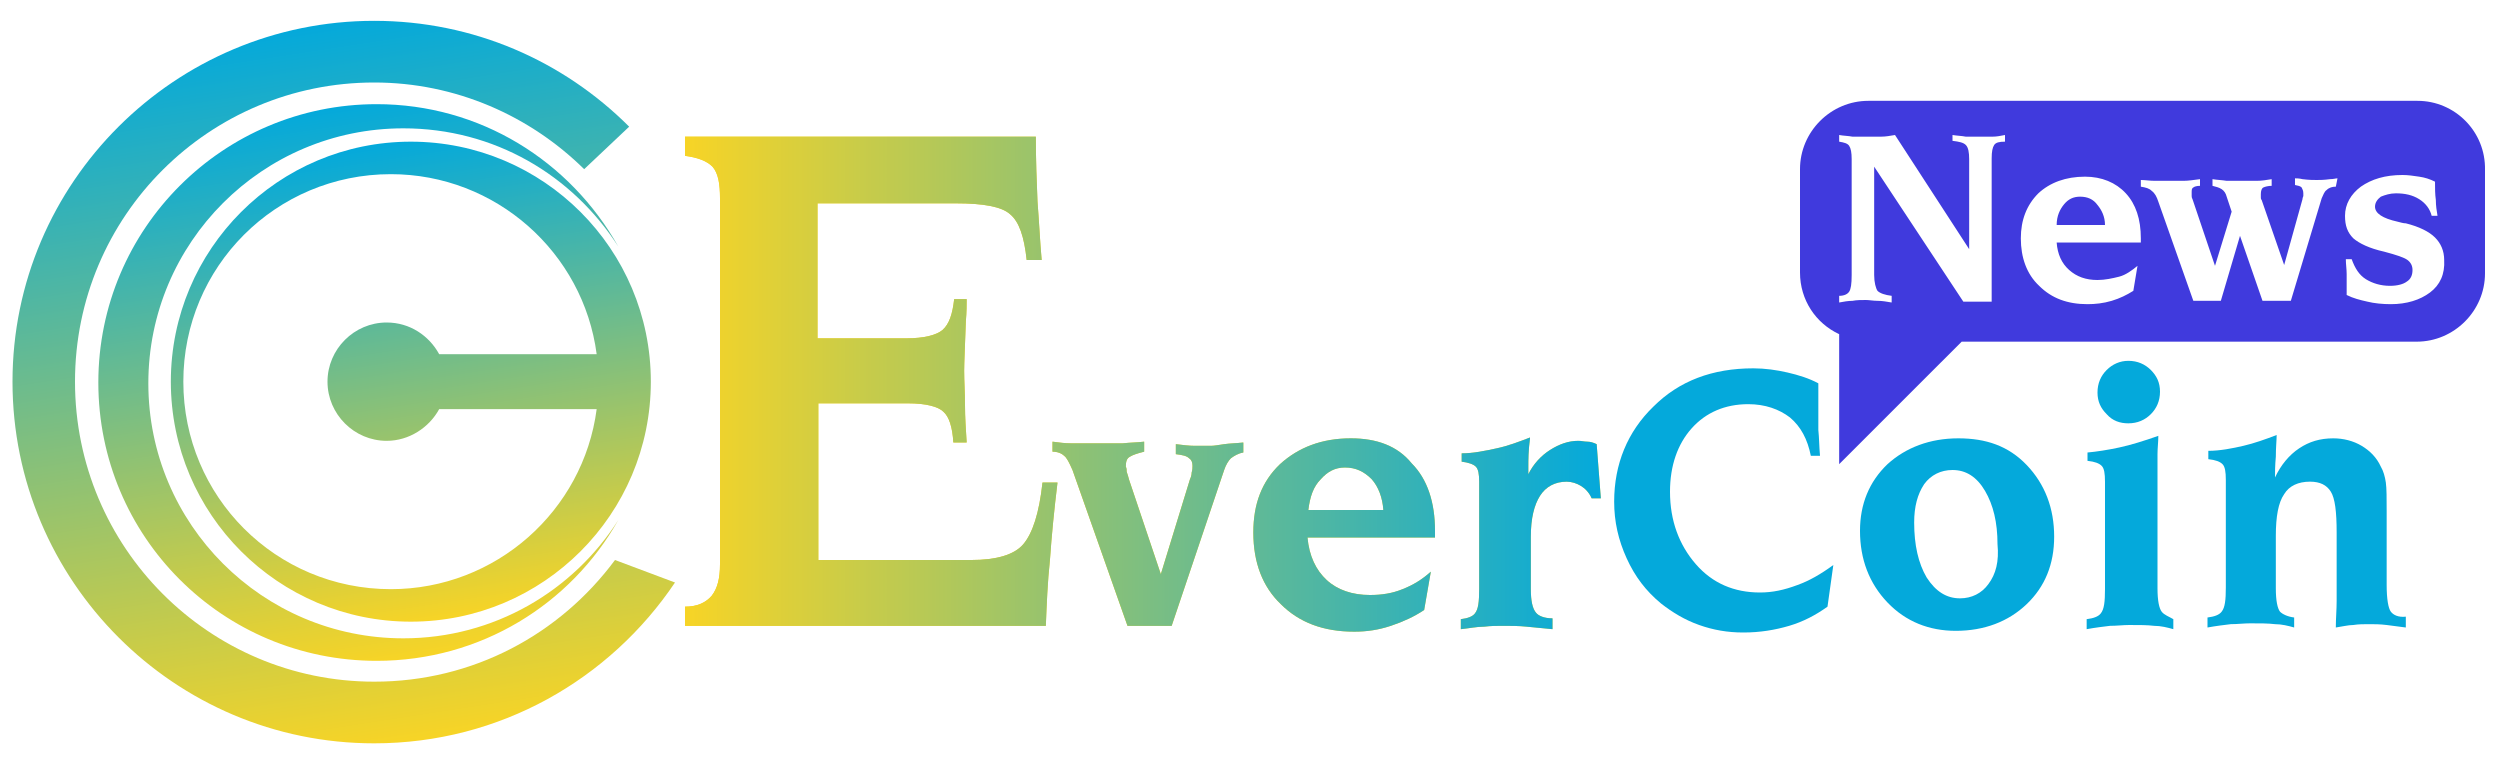
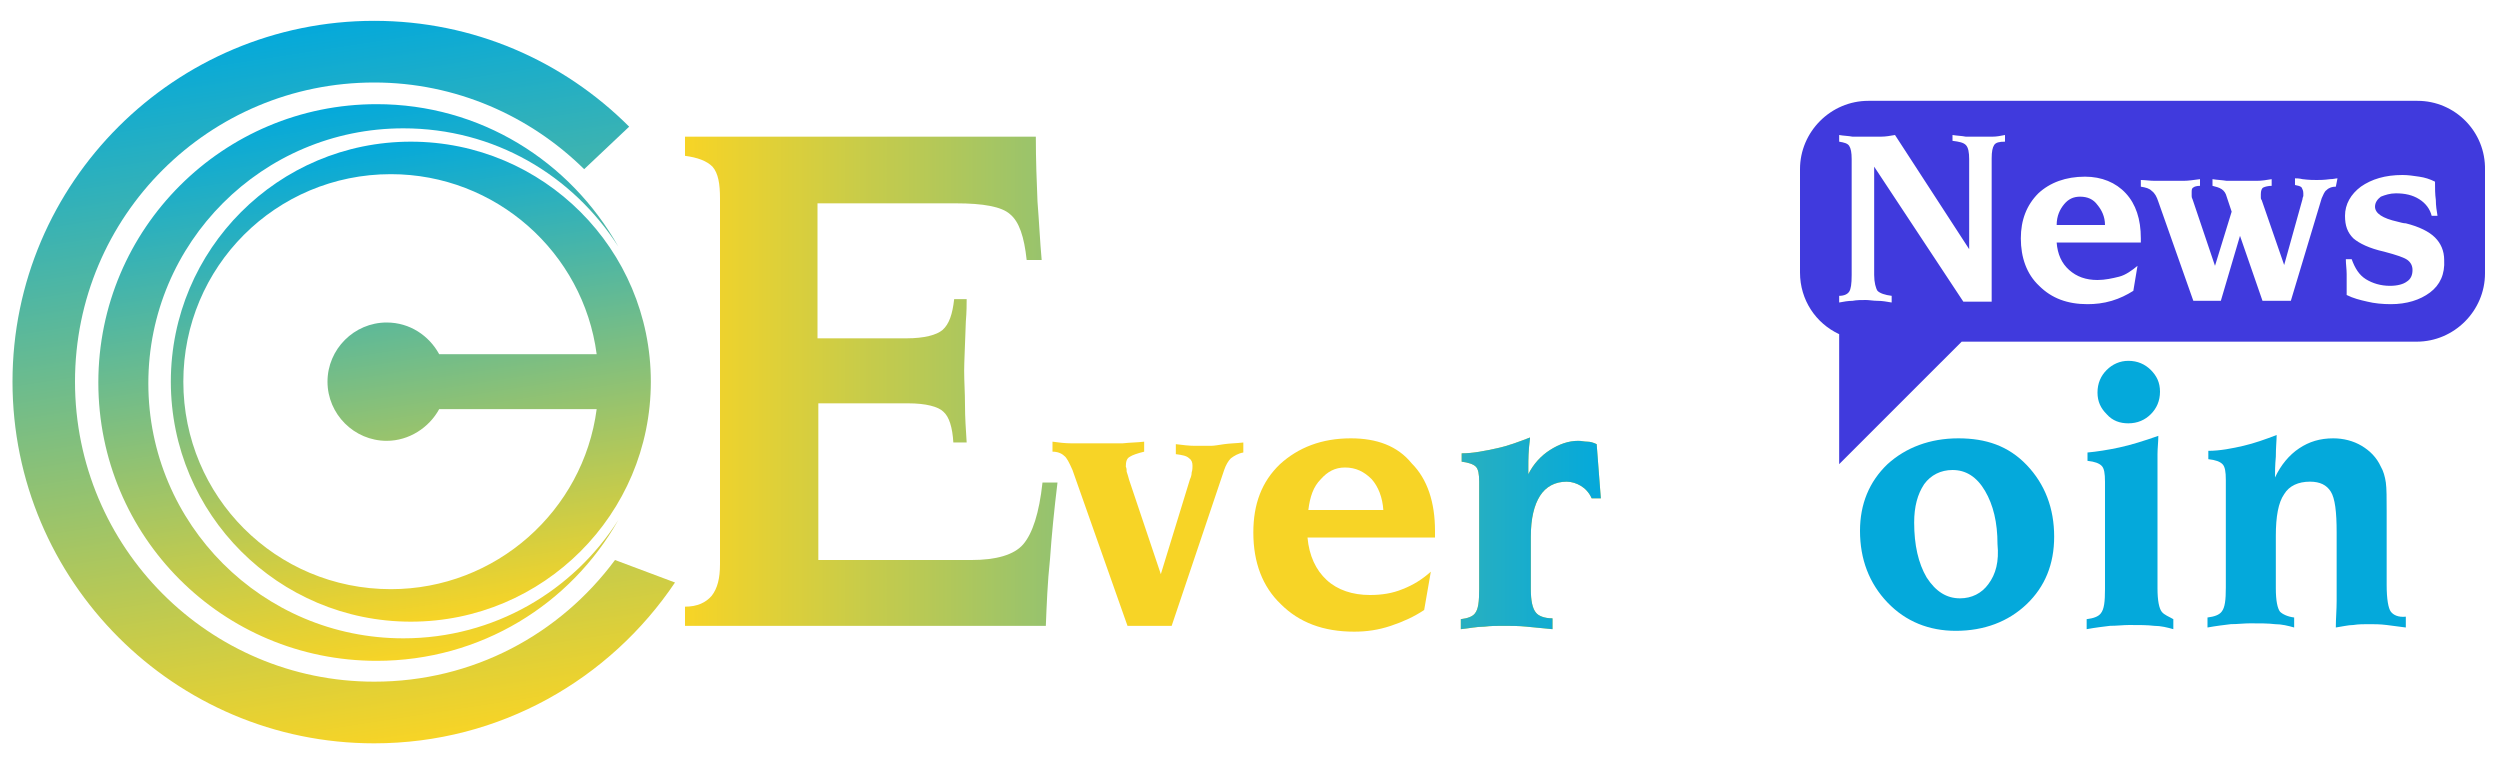
<svg xmlns="http://www.w3.org/2000/svg" version="1.1" id="Layer_1" x="0px" y="0px" width="300px" height="91.3px" viewBox="0 0 300 91.3" style="enable-background:new 0 0 300 91.3;" xml:space="preserve">
  <style type="text/css">
	.st0{fill:none;}
	.st1{fill:url(#XMLID_43_);}
	.st2{fill:url(#XMLID_44_);}
	.st3{fill:url(#XMLID_45_);}
	.st4{fill:#F7D426;}
	.st5{fill:url(#XMLID_46_);}
	.st6{fill:url(#XMLID_47_);}
	.st7{fill:url(#XMLID_48_);}
	.st8{fill:url(#XMLID_49_);}
	.st9{fill:#04A9DB;}
	.st10{fill:#403ADD;}
</style>
-   <path id="XMLID_70_" class="st0" d="M161.3,56.2c-1.1,0-2.1,0.5-2.9,1.4c-0.8,0.9-1.3,2.2-1.5,3.7h8.9c-0.1-1.5-0.6-2.8-1.4-3.7  C163.7,56.6,162.6,56.2,161.3,56.2z" />
+   <path id="XMLID_70_" class="st0" d="M161.3,56.2c-1.1,0-2.1,0.5-2.9,1.4c-0.8,0.9-1.3,2.2-1.5,3.7h8.9c-0.1-1.5-0.6-2.8-1.4-3.7  z" />
  <path id="XMLID_69_" class="st0" d="M46,38.7c2.7,0,5.1,1.6,6.3,3.8h18.9c-1.6-12.2-12.1-21.6-24.7-21.6  c-13.7,0-24.9,11.1-24.9,24.9s11.1,24.9,24.9,24.9c12.6,0,23.1-9.4,24.7-21.6H52.2c-1.2,2.2-3.5,3.8-6.3,3.8c-3.9,0-7.1-3.2-7.1-7.1  C38.9,41.9,42,38.7,46,38.7z" />
  <g id="XMLID_59_">
    <g id="XMLID_64_">
      <linearGradient id="XMLID_43_" gradientUnits="userSpaceOnUse" x1="49.175" y1="78.974" x2="38.965" y2="13.023">
        <stop offset="0" style="stop-color:#F7D426" />
        <stop offset="1" style="stop-color:#04A9DB" />
      </linearGradient>
      <path id="XMLID_68_" class="st1" d="M45.2,12.5c-18.4,0-33.4,14.9-33.4,33.4s14.9,33.4,33.4,33.4c12.5,0,23.3-6.8,29-16.9    c-5.4,8.5-14.9,14.2-25.8,14.2c-16.9,0-30.6-13.7-30.6-30.6s13.7-30.6,30.6-30.6c10.9,0,20.3,5.6,25.8,14.2    C68.4,19.3,57.6,12.5,45.2,12.5z" />
      <linearGradient id="XMLID_44_" gradientUnits="userSpaceOnUse" x1="53.73" y1="74.277" x2="44.922" y2="17.384">
        <stop offset="0" style="stop-color:#F7D426" />
        <stop offset="1" style="stop-color:#04A9DB" />
      </linearGradient>
      <path id="XMLID_63_" class="st2" d="M49.3,17c-15.9,0-28.8,12.9-28.8,28.8s12.9,28.8,28.8,28.8s28.8-12.9,28.8-28.8    S65.2,17,49.3,17z M46.4,52.9c2.7,0,5.1-1.6,6.3-3.8h18.9c-1.6,12.2-12.1,21.6-24.7,21.6C33.1,70.7,22,59.6,22,45.8    s11.1-24.9,24.9-24.9c12.6,0,23.1,9.4,24.7,21.6H52.7c-1.2-2.2-3.5-3.8-6.3-3.8c-3.9,0-7.1,3.2-7.1,7.1    C39.3,49.7,42.5,52.9,46.4,52.9z" />
    </g>
    <linearGradient id="XMLID_45_" gradientUnits="userSpaceOnUse" x1="47.36" y1="89.327" x2="34.093" y2="3.628">
      <stop offset="0" style="stop-color:#F7D426" />
      <stop offset="1" style="stop-color:#04A9DB" />
    </linearGradient>
    <path id="XMLID_62_" class="st3" d="M1.5,45.8c0,23.9,19.4,43.4,43.4,43.4c15.1,0,28.3-7.7,36.1-19.3l-7.2-2.7   c-6.6,8.9-17,14.6-28.9,14.6C25.1,81.8,9,65.7,9,45.8S25.1,9.9,44.9,9.9c9.8,0,18.7,4,25.2,10.4l5.4-5.1   C67.6,7.3,56.8,2.5,44.9,2.5C21,2.5,1.5,21.9,1.5,45.8z" />
  </g>
  <g id="XMLID_29_">
    <g id="XMLID_91_">
-       <path id="XMLID_97_" class="st4" d="M122.8,65.3c-1.1,1.3-3.3,1.9-6.2,1.9H98.2V48.4H109c2.1,0,3.6,0.4,4.2,1    c0.7,0.6,1.1,1.9,1.2,3.7h1.6c-0.1-1.6-0.2-3-0.2-4.5s-0.1-2.8-0.1-4.1c0-1,0.1-2.9,0.2-5.9c0.1-1.2,0.1-2.1,0.1-2.7h-1.5    c-0.2,1.8-0.6,3-1.4,3.7c-0.7,0.6-2.2,1-4.3,1H98.1V24.4h16.6c3.3,0,5.5,0.4,6.5,1.3c1.1,0.9,1.7,2.7,2,5.5h1.8    c-0.2-2.2-0.3-4.5-0.5-7c-0.1-2.4-0.2-5-0.2-7.8H82.2v2.3c1.5,0.2,2.6,0.6,3.3,1.3c0.7,0.8,0.9,2.1,0.9,3.8v43.9    c0,1.7-0.3,2.9-1,3.8c-0.7,0.8-1.7,1.3-3.2,1.3v2.3h43.3c0.1-2.5,0.2-5.2,0.5-8c0.2-2.9,0.5-5.9,0.9-9.2h-1.8    C124.7,61.6,123.9,64,122.8,65.3z" />
      <path id="XMLID_96_" class="st4" d="M145.3,53.5c-0.6,0-1.2,0-1.9,0c-0.7,0-1.5-0.1-2.3-0.2v1.2c0.8,0.1,1.3,0.2,1.6,0.5    c0.3,0.2,0.4,0.5,0.4,0.9c0,0.2,0,0.5-0.1,0.8c0,0.3-0.1,0.6-0.2,0.8l-3.5,11.4l-3.8-11.3c-0.1-0.4-0.2-0.7-0.3-1    c0-0.2,0-0.4-0.1-0.6c0-0.6,0.1-1,0.5-1.2c0.3-0.2,0.9-0.4,1.7-0.6v-1.2c-0.8,0.1-1.7,0.1-2.6,0.2c-0.9,0-2,0-3.2,0    c-1.1,0-2.1,0-2.9,0c-0.8,0-1.6-0.1-2.3-0.2v1.2c0.6,0,1.1,0.2,1.4,0.5c0.3,0.2,0.6,0.8,1,1.7l6.6,18.7h5.3l6.3-18.7    c0.2-0.6,0.5-1.1,0.8-1.4c0.4-0.3,0.9-0.6,1.5-0.7v-1.2c-0.9,0.1-1.6,0.1-2.3,0.2C146.2,53.4,145.7,53.5,145.3,53.5z" />
      <path id="XMLID_93_" class="st4" d="M162.1,52.6c-3.5,0-6.3,1.1-8.5,3.1c-2.2,2.1-3.2,4.8-3.2,8.2c0,3.6,1.1,6.5,3.3,8.6    c2.2,2.2,5.1,3.3,8.8,3.3c1.5,0,2.9-0.2,4.4-0.7s2.8-1.1,4-1.9l0.8-4.6c-1,0.9-2.1,1.6-3.4,2.1c-1.2,0.5-2.5,0.7-3.9,0.7    c-2.1,0-3.9-0.6-5.2-1.8c-1.3-1.2-2.1-2.9-2.3-5.1h15.3v-0.8c0-3.4-0.9-6.2-2.8-8.1C167.7,53.5,165.2,52.6,162.1,52.6z M157,61.2    c0.2-1.6,0.6-2.8,1.5-3.7c0.8-0.9,1.7-1.4,2.9-1.4c1.3,0,2.3,0.5,3.2,1.4c0.8,0.9,1.3,2.2,1.4,3.7H157z" />
      <path id="XMLID_92_" class="st4" d="M190.5,53c-0.4,0-0.7-0.1-1.1-0.1c-1.2,0-2.3,0.4-3.4,1.1c-1.1,0.7-2,1.7-2.6,2.9V56    c0-0.8,0-1.9,0.2-3.4v-0.1c-1.3,0.5-2.6,1-4,1.3c-1.4,0.3-2.8,0.6-4.2,0.6v1c0.8,0.1,1.4,0.3,1.7,0.6c0.3,0.3,0.4,0.9,0.4,1.8    v12.9c0,1.5-0.1,2.4-0.5,2.9c-0.3,0.4-0.9,0.6-1.7,0.7v1.2c1-0.1,1.9-0.3,2.8-0.3c0.8-0.1,1.6-0.1,2.3-0.1c0.9,0,1.8,0,2.8,0.1    c1,0.1,2,0.2,3.1,0.3v-1.3c-1,0-1.7-0.3-2-0.7c-0.4-0.5-0.6-1.4-0.6-2.8v-6.3c0-2.2,0.4-3.8,1.1-4.9c0.7-1.1,1.8-1.7,3.2-1.7    c0.6,0,1.2,0.2,1.7,0.5c0.5,0.3,1,0.8,1.3,1.5h1.1l-0.5-6.5C191.2,53.1,190.8,53,190.5,53z" />
    </g>
    <g id="XMLID_84_">
      <linearGradient id="XMLID_46_" gradientUnits="userSpaceOnUse" x1="82.174" y1="46.129" x2="192.111" y2="46.129">
        <stop offset="0" style="stop-color:#F7D426" />
        <stop offset="1" style="stop-color:#04A9DB" />
      </linearGradient>
      <path id="XMLID_90_" class="st5" d="M122.8,65.3c-1.1,1.3-3.3,1.9-6.2,1.9H98.2V48.4H109c2.1,0,3.6,0.4,4.2,1    c0.7,0.6,1.1,1.9,1.2,3.7h1.6c-0.1-1.6-0.2-3-0.2-4.5s-0.1-2.8-0.1-4.1c0-1,0.1-2.9,0.2-5.9c0.1-1.2,0.1-2.1,0.1-2.7h-1.5    c-0.2,1.8-0.6,3-1.4,3.7c-0.7,0.6-2.2,1-4.3,1H98.1V24.4h16.6c3.3,0,5.5,0.4,6.5,1.3c1.1,0.9,1.7,2.7,2,5.5h1.8    c-0.2-2.2-0.3-4.5-0.5-7c-0.1-2.4-0.2-5-0.2-7.8H82.2v2.3c1.5,0.2,2.6,0.6,3.3,1.3c0.7,0.8,0.9,2.1,0.9,3.8v43.9    c0,1.7-0.3,2.9-1,3.8c-0.7,0.8-1.7,1.3-3.2,1.3v2.3h43.3c0.1-2.5,0.2-5.2,0.5-8c0.2-2.9,0.5-5.9,0.9-9.2h-1.8    C124.7,61.6,123.9,64,122.8,65.3z" />
      <linearGradient id="XMLID_47_" gradientUnits="userSpaceOnUse" x1="82.174" y1="46.129" x2="192.111" y2="46.129">
        <stop offset="0" style="stop-color:#F7D426" />
        <stop offset="1" style="stop-color:#04A9DB" />
      </linearGradient>
-       <path id="XMLID_89_" class="st6" d="M145.3,53.5c-0.6,0-1.2,0-1.9,0c-0.7,0-1.5-0.1-2.3-0.2v1.2c0.8,0.1,1.3,0.2,1.6,0.5    c0.3,0.2,0.4,0.5,0.4,0.9c0,0.2,0,0.5-0.1,0.8c0,0.3-0.1,0.6-0.2,0.8l-3.5,11.4l-3.8-11.3c-0.1-0.4-0.2-0.7-0.3-1    c0-0.2,0-0.4-0.1-0.6c0-0.6,0.1-1,0.5-1.2c0.3-0.2,0.9-0.4,1.7-0.6v-1.2c-0.8,0.1-1.7,0.1-2.6,0.2c-0.9,0-2,0-3.2,0    c-1.1,0-2.1,0-2.9,0c-0.8,0-1.6-0.1-2.3-0.2v1.2c0.6,0,1.1,0.2,1.4,0.5c0.3,0.2,0.6,0.8,1,1.7l6.6,18.7h5.3l6.3-18.7    c0.2-0.6,0.5-1.1,0.8-1.4c0.4-0.3,0.9-0.6,1.5-0.7v-1.2c-0.9,0.1-1.6,0.1-2.3,0.2C146.2,53.4,145.7,53.5,145.3,53.5z" />
      <linearGradient id="XMLID_48_" gradientUnits="userSpaceOnUse" x1="82.174" y1="46.129" x2="192.111" y2="46.129">
        <stop offset="0" style="stop-color:#F7D426" />
        <stop offset="1" style="stop-color:#04A9DB" />
      </linearGradient>
-       <path id="XMLID_86_" class="st7" d="M162.1,52.6c-3.5,0-6.3,1.1-8.5,3.1c-2.2,2.1-3.2,4.8-3.2,8.2c0,3.6,1.1,6.5,3.3,8.6    c2.2,2.2,5.1,3.3,8.8,3.3c1.5,0,2.9-0.2,4.4-0.7s2.8-1.1,4-1.9l0.8-4.6c-1,0.9-2.1,1.6-3.4,2.1c-1.2,0.5-2.5,0.7-3.9,0.7    c-2.1,0-3.9-0.6-5.2-1.8c-1.3-1.2-2.1-2.9-2.3-5.1h15.3v-0.8c0-3.4-0.9-6.2-2.8-8.1C167.7,53.5,165.2,52.6,162.1,52.6z M157,61.2    c0.2-1.6,0.6-2.8,1.5-3.7c0.8-0.9,1.7-1.4,2.9-1.4c1.3,0,2.3,0.5,3.2,1.4c0.8,0.9,1.3,2.2,1.4,3.7H157z" />
      <linearGradient id="XMLID_49_" gradientUnits="userSpaceOnUse" x1="82.174" y1="46.129" x2="192.111" y2="46.129">
        <stop offset="0" style="stop-color:#F7D426" />
        <stop offset="1" style="stop-color:#04A9DB" />
      </linearGradient>
      <path id="XMLID_85_" class="st8" d="M190.5,53c-0.4,0-0.7-0.1-1.1-0.1c-1.2,0-2.3,0.4-3.4,1.1c-1.1,0.7-2,1.7-2.6,2.9V56    c0-0.8,0-1.9,0.2-3.4v-0.1c-1.3,0.5-2.6,1-4,1.3c-1.4,0.3-2.8,0.6-4.2,0.6v1c0.8,0.1,1.4,0.3,1.7,0.6c0.3,0.3,0.4,0.9,0.4,1.8    v12.9c0,1.5-0.1,2.4-0.5,2.9c-0.3,0.4-0.9,0.6-1.7,0.7v1.2c1-0.1,1.9-0.3,2.8-0.3c0.8-0.1,1.6-0.1,2.3-0.1c0.9,0,1.8,0,2.8,0.1    c1,0.1,2,0.2,3.1,0.3v-1.3c-1,0-1.7-0.3-2-0.7c-0.4-0.5-0.6-1.4-0.6-2.8v-6.3c0-2.2,0.4-3.8,1.1-4.9c0.7-1.1,1.8-1.7,3.2-1.7    c0.6,0,1.2,0.2,1.7,0.5c0.5,0.3,1,0.8,1.3,1.5h1.1l-0.5-6.5C191.2,53.1,190.8,53,190.5,53z" />
    </g>
  </g>
-   <path id="XMLID_55_" class="st9" d="M211.2,71.1c-3.1,0-5.7-1.1-7.7-3.4s-3.1-5.2-3.1-8.7c0-3.1,0.9-5.7,2.6-7.6  c1.7-1.9,4-2.9,6.8-2.9c2,0,3.7,0.6,5,1.6c1.3,1.1,2.1,2.6,2.5,4.6h1.1c-0.1-1.1-0.1-2.2-0.2-3.1c0-1,0-1.9,0-2.8c0-0.7,0-1.3,0-1.7  s0-0.7,0-1.1c-1.1-0.6-2.4-1-3.7-1.3c-1.3-0.3-2.7-0.5-4.1-0.5c-4.9,0-8.9,1.5-12,4.6c-3.1,3-4.7,6.9-4.7,11.4  c0,2.4,0.5,4.6,1.5,6.8s2.3,3.9,4.1,5.4c1.4,1.1,2.9,2,4.6,2.6c1.7,0.6,3.4,0.9,5.3,0.9c2,0,3.8-0.3,5.5-0.8  c1.7-0.5,3.2-1.3,4.6-2.3l0.7-5c-1.5,1.1-2.9,1.9-4.3,2.4C214.1,70.8,212.7,71.1,211.2,71.1z" />
  <path id="XMLID_54_" class="st9" d="M235,52.6c-3.4,0-6.3,1.1-8.5,3.1c-2.2,2.1-3.3,4.8-3.3,8c0,3.4,1.1,6.3,3.3,8.6  c2.2,2.3,5,3.4,8.2,3.4c3.4,0,6.3-1.1,8.5-3.2s3.3-4.8,3.3-8.1c0-3.4-1.1-6.3-3.3-8.6S238.3,52.6,235,52.6z M238.6,70.1  c-0.8,1.1-2,1.7-3.4,1.7c-1.6,0-2.9-0.8-4-2.5c-1-1.7-1.5-3.9-1.5-6.6c0-1.9,0.4-3.4,1.2-4.6c0.8-1.1,2-1.7,3.4-1.7  c1.6,0,2.9,0.8,3.9,2.5c1,1.7,1.5,3.8,1.5,6.4C239.9,67.4,239.5,68.9,238.6,70.1z" />
  <path id="XMLID_53_" class="st9" d="M259.4,73.4c-0.3-0.4-0.5-1.3-0.5-2.8V56.9c0-0.9,0-1.7,0-2.4c0-0.7,0.1-1.5,0.1-2.2  c-1.7,0.6-3.3,1.1-4.7,1.4c-1.4,0.3-2.7,0.5-3.8,0.6v1c0.9,0.1,1.4,0.3,1.7,0.6c0.3,0.3,0.4,0.9,0.4,1.9v12.9c0,1.5-0.1,2.4-0.5,2.9  c-0.3,0.4-0.9,0.6-1.7,0.7v1.2c1.1-0.2,2-0.3,2.8-0.4c0.8,0,1.6-0.1,2.3-0.1c1.2,0,2.2,0,3,0.1c0.8,0,1.6,0.2,2.3,0.4v-1.2  C260.3,74,259.7,73.8,259.4,73.4z" />
  <path id="XMLID_51_" class="st9" d="M255.4,50.8c1.1,0,2-0.4,2.7-1.1c0.7-0.7,1.1-1.6,1.1-2.7c0-1.1-0.4-1.9-1.1-2.6  c-0.7-0.7-1.6-1.1-2.7-1.1c-1,0-1.9,0.4-2.6,1.1c-0.7,0.7-1.1,1.6-1.1,2.7s0.4,1.9,1.1,2.6C253.5,50.5,254.4,50.8,255.4,50.8z" />
  <path id="XMLID_50_" class="st9" d="M286.9,73.4c-0.3-0.4-0.5-1.5-0.5-3.2v-1.1v-6.8v-0.9c0-1.6,0-2.8-0.1-3.5  c-0.1-0.7-0.3-1.4-0.6-1.9c-0.5-1.1-1.3-1.9-2.3-2.5c-1-0.6-2.2-0.9-3.4-0.9c-1.6,0-2.9,0.4-4.1,1.2c-1.2,0.8-2.2,2-2.9,3.5  c0-0.6,0-1.4,0.1-2.5c0-1.1,0.1-2,0.1-2.6c-1.3,0.5-2.7,1-4,1.3s-2.8,0.6-4.2,0.6v1c0.9,0.1,1.4,0.3,1.7,0.6  c0.3,0.3,0.4,0.9,0.4,1.9v12.9c0,1.5-0.1,2.4-0.5,2.9c-0.3,0.4-0.9,0.6-1.7,0.7v1.2c1.1-0.2,2-0.3,2.8-0.4c0.8,0,1.6-0.1,2.3-0.1  c1.2,0,2.2,0,3,0.1c0.8,0,1.6,0.2,2.3,0.4v-1.2c-0.8-0.1-1.4-0.4-1.7-0.7c-0.3-0.4-0.5-1.3-0.5-2.8v-6.3c0-2.3,0.3-4,1-5  c0.6-1,1.7-1.5,3.1-1.5c1.2,0,2,0.4,2.5,1.2c0.5,0.8,0.7,2.4,0.7,4.9v5c0,1.1,0,2.2,0,3.2c0,1.1-0.1,2.1-0.1,3.2  c0.7-0.1,1.5-0.3,2.1-0.3c0.6-0.1,1.3-0.1,1.9-0.1c0.6,0,1.3,0,2.1,0.1c0.7,0.1,1.5,0.2,2.3,0.3v-1.3  C287.8,74.1,287.2,73.8,286.9,73.4z" />
  <g id="XMLID_14_">
    <path id="XMLID_16_" class="st10" d="M290.1,12.1h-65.9c-4.5,0-8.2,3.7-8.2,8.2v12.4c0,3.3,1.9,6.1,4.7,7.4v15.6L235.4,41h54.6   c4.5,0,8.2-3.7,8.2-8.2V20.4C298.3,15.8,294.6,12.1,290.1,12.1z M239.3,17.4c-0.2,0.3-0.3,0.8-0.3,1.6v17.2h-3.4L224.9,20v13   c0,0.9,0.2,1.6,0.4,1.9c0.3,0.3,0.9,0.5,1.7,0.6v0.8c-0.6-0.1-1.1-0.2-1.7-0.2c-0.5,0-1-0.1-1.4-0.1c-0.5,0-1.1,0-1.6,0.1   c-0.5,0-1.1,0.1-1.6,0.2v-0.8c0.6,0,1-0.2,1.2-0.5c0.2-0.3,0.3-0.9,0.3-2V19.1c0-0.8-0.1-1.3-0.3-1.6c-0.2-0.3-0.6-0.4-1.2-0.5   v-0.8c0.5,0.1,1.1,0.1,1.6,0.2c0.5,0,1.1,0,1.7,0c0.6,0,1.1,0,1.7,0c0.6,0,1.1-0.1,1.7-0.2l8.9,13.7V19.1c0-0.8-0.1-1.4-0.4-1.7   c-0.3-0.3-0.8-0.4-1.6-0.5v-0.7c0.6,0.1,1.1,0.1,1.6,0.2c0.5,0,1.1,0,1.6,0c0.5,0,1.1,0,1.6,0c0.5,0,1-0.1,1.5-0.2l0,0.8   C239.9,17,239.5,17.1,239.3,17.4z M248.3,32.4c0.9,0.8,2,1.2,3.4,1.2c0.9,0,1.8-0.2,2.6-0.4s1.6-0.8,2.2-1.3l-0.5,3   c-0.8,0.5-1.6,0.9-2.6,1.2c-1,0.3-2,0.4-2.9,0.4c-2.4,0-4.3-0.7-5.8-2.2c-1.5-1.4-2.2-3.4-2.2-5.7c0-2.2,0.7-4,2.1-5.4   c1.4-1.3,3.3-2,5.6-2c2,0,3.7,0.7,4.9,2c1.2,1.3,1.8,3.1,1.8,5.4l0,0.5h-10.1C246.9,30.5,247.4,31.6,248.3,32.4z M280.3,22.4   c-0.4,0-0.8,0.1-1.1,0.4c-0.3,0.2-0.4,0.6-0.6,1l-3.7,12.3h-3.4l-2.7-7.8l-2.3,7.8h-3.3L259,24.2c-0.2-0.6-0.4-1-0.8-1.3   c-0.3-0.3-0.7-0.4-1.3-0.5v-0.8c0.5,0,1.1,0.1,1.7,0.1c0.6,0,1.1,0,1.8,0c0.5,0,1.1,0,1.6,0c0.6,0,1.2-0.1,2-0.2v0.8   c-0.4,0-0.7,0.1-0.8,0.2c-0.2,0.1-0.2,0.3-0.2,0.6c0,0.1,0,0.2,0,0.4c0,0.1,0,0.2,0.1,0.4l2.7,8l2-6.5l-0.6-1.8   c-0.1-0.4-0.3-0.7-0.6-0.9c-0.3-0.2-0.7-0.3-1.1-0.4v-0.8c0.6,0.1,1.1,0.1,1.7,0.2c0.6,0,1.2,0,1.8,0c0.6,0,1.2,0,1.8,0   c0.6,0,1.2-0.1,1.8-0.2v0.8c-0.4,0-0.8,0.1-1,0.2s-0.3,0.4-0.3,0.8c0,0.1,0,0.2,0,0.4c0,0.1,0,0.2,0.1,0.3l2.7,7.8l2.2-7.9   c0-0.2,0.1-0.3,0.1-0.4s0-0.2,0-0.3c0-0.3-0.1-0.5-0.2-0.7c-0.2-0.2-0.4-0.2-0.8-0.3v-0.8c0.2,0,0.5,0,0.9,0.1   c0.8,0.1,1.3,0.1,1.7,0.1c0.3,0,0.9,0,1.6-0.1c0.4,0,0.7-0.1,0.9-0.1L280.3,22.4z M291.6,35.1c-1.2,0.9-2.8,1.4-4.7,1.4   c-1,0-2-0.1-2.8-0.3c-0.9-0.2-1.7-0.4-2.5-0.8v-0.7c0-0.6,0-1.2,0-1.8c0-0.6-0.1-1.2-0.1-1.8h0.7c0.4,1.1,0.9,1.9,1.7,2.4   c0.8,0.5,1.8,0.8,2.9,0.8c0.9,0,1.6-0.2,2-0.5c0.5-0.3,0.7-0.8,0.7-1.4c0-0.5-0.2-0.9-0.6-1.2c-0.4-0.3-1.3-0.6-2.8-1   c-1.8-0.4-3-1-3.7-1.6c-0.7-0.7-1-1.5-1-2.7c0-1.4,0.7-2.6,1.9-3.5c1.3-0.9,2.9-1.4,5-1.4c0.7,0,1.3,0.1,2,0.2s1.3,0.3,1.9,0.6   c0,0.8,0,1.5,0.1,2.2c0,0.7,0.1,1.3,0.2,1.9h-0.7c-0.2-0.8-0.7-1.5-1.5-2c-0.8-0.5-1.7-0.7-2.8-0.7c-0.7,0-1.3,0.2-1.8,0.4   c-0.4,0.3-0.7,0.7-0.7,1.2c0,0.8,0.9,1.4,2.7,1.8c0.4,0.1,0.7,0.2,1,0.2c1.6,0.4,2.8,1,3.5,1.7c0.7,0.7,1.1,1.6,1.1,2.7   C293.4,32.9,292.8,34.2,291.6,35.1z" />
    <path id="XMLID_1_" class="st10" d="M249.6,23.6c-0.8,0-1.4,0.3-1.9,0.9s-0.9,1.4-0.9,2.5h5.8c0-1-0.4-1.8-0.9-2.4   C251.2,23.9,250.5,23.6,249.6,23.6z" />
  </g>
</svg>